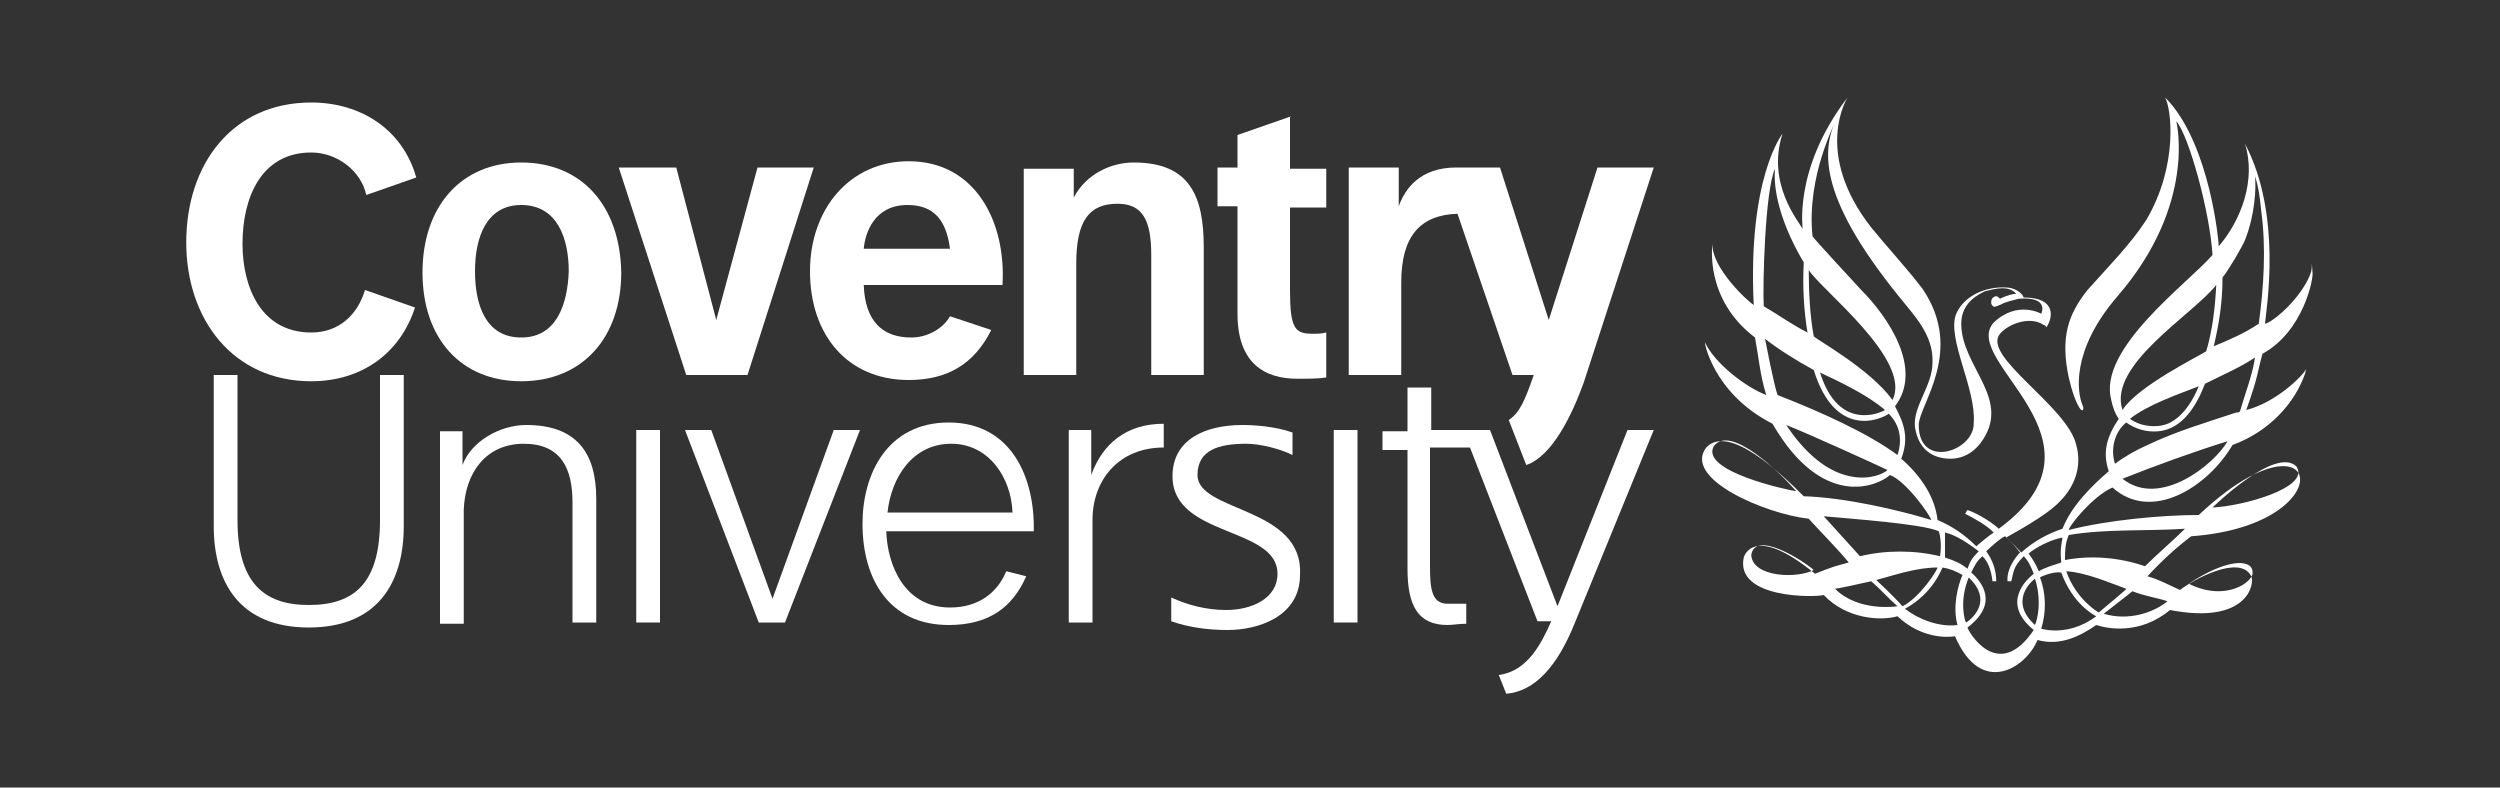
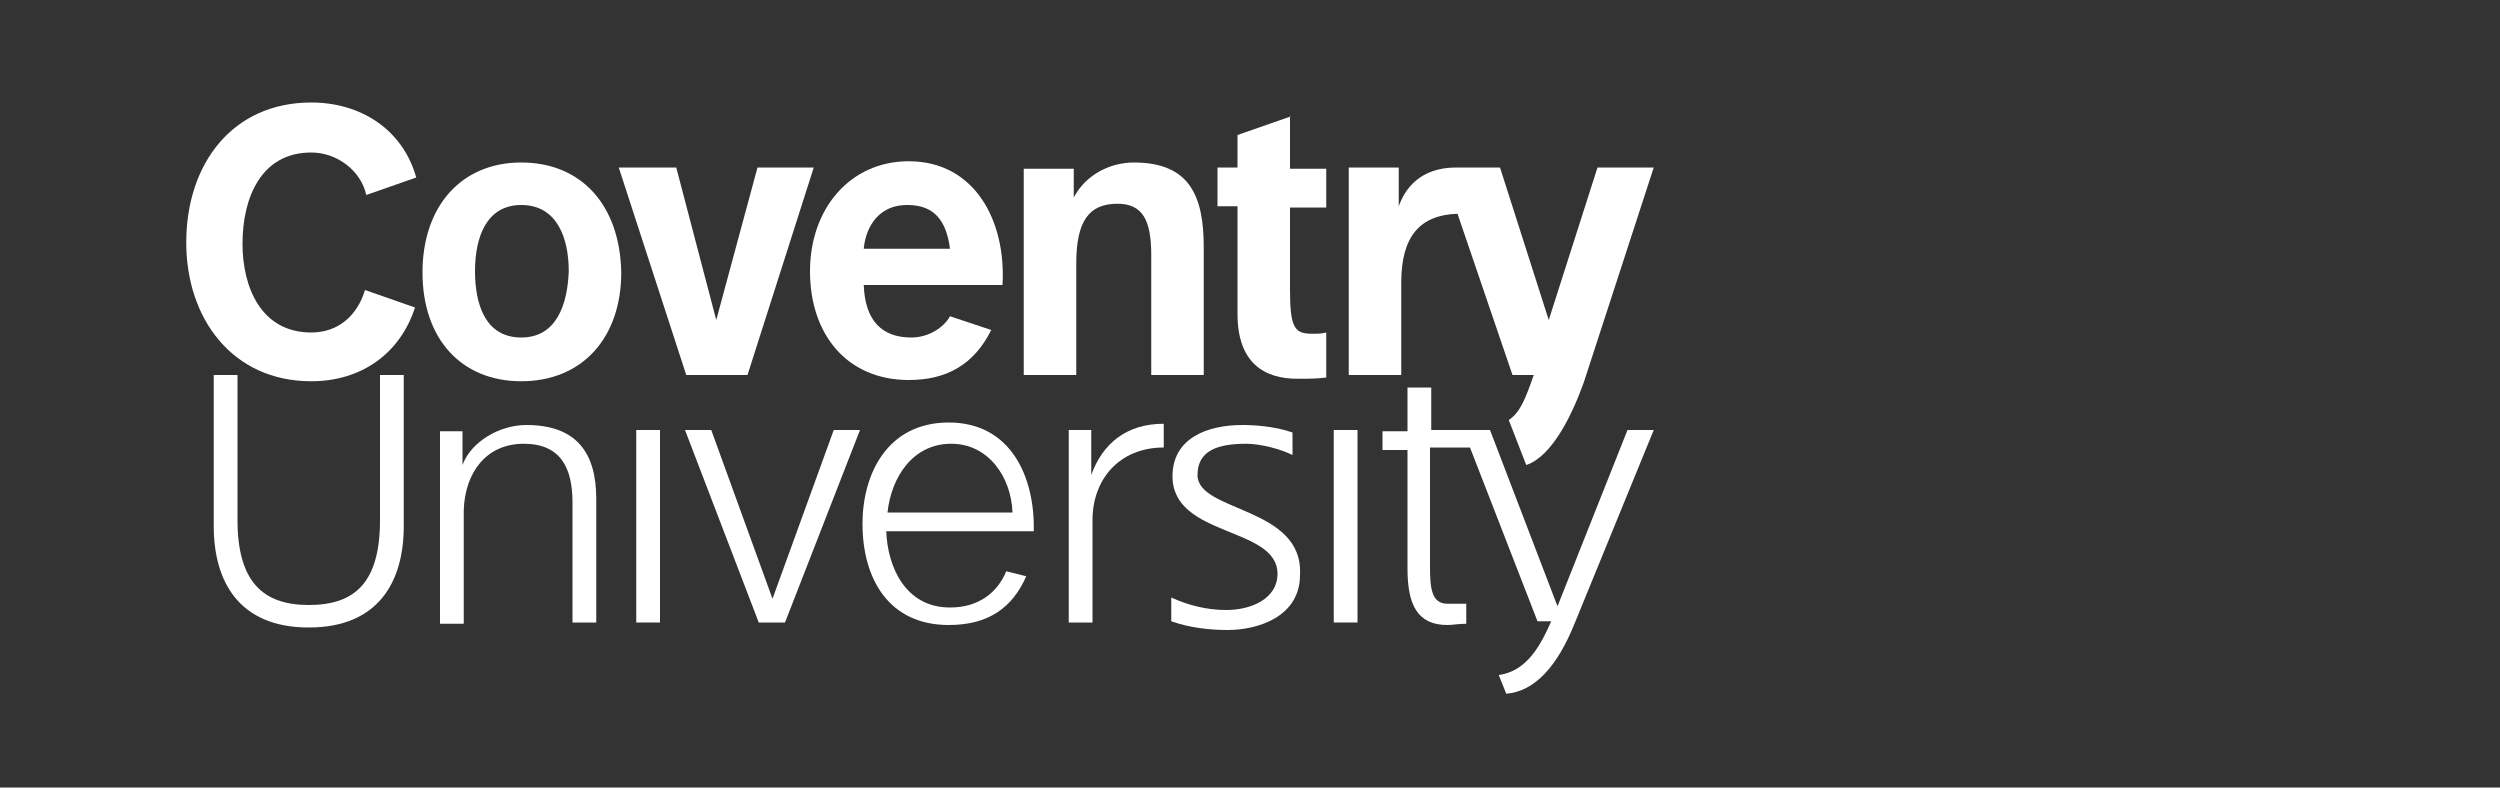
<svg xmlns="http://www.w3.org/2000/svg" viewBox="0 0 200 63" enable-background="new 0 0 200 63" xml:space="preserve">
  <rect x="0" y="0" width="200" height="63" fill="#333333" stroke="none" />
  <g>
    <path fill="#fff" d="M86.1,30v-8.9c0-3.4,1-4.8,3.3-4.8c2,0,2.7,1.3,2.7,4.1V30h4.2V19.8c0-4.1-1.1-6.8-5.6-6.8   c-1.8,0-3.8,0.9-4.8,2.8v-2.3h-4V30H86.1z" />
    <path fill="#fff" d="M103.3,9.3L99,10.8v2.6h-1.6v3.1H99v8.6c0,4,2.2,5.2,4.8,5.2c0.8,0,1.6,0,2.3-0.1v-3.6   c-0.4,0.1-0.7,0.1-1.1,0.1c-1.4,0-1.8-0.4-1.8-3.5v-6.6h2.9v-3.1h-2.9V9.3z" />
    <path fill="#fff" d="M37.1,49.8v-9c0.1-3,1.8-5.3,4.8-5.3c3,0,3.9,2,3.9,4.7v9.6h1.9v-9.9c0-3.7-1.6-5.9-5.6-5.9   c-2.1,0-4.4,1.3-5.1,3.2v-2.7h-1.8v15.4H37.1z" />
    <path fill="#fff" d="M87.4,49.8v-8.2c0-3.2,2.1-5.8,5.7-5.8v-1.9c-3,0-4.9,1.6-5.8,4.1v-3.6h-1.8v15.4H87.4z" />
    <path fill="#fff" d="M95.8,38c0-2,1.7-2.5,3.9-2.5c1.1,0,2.7,0.4,3.7,0.9v-1.8c-1.4-0.5-3.1-0.6-4-0.6c-2.9,0-5.6,1.1-5.6,4.1   c0,4.9,8.4,4,8.4,7.8c0,2-2.1,2.9-4.1,2.9c-1.6,0-3.1-0.4-4.4-1v1.9c1.4,0.5,3,0.7,4.5,0.7c2.5,0,5.8-1.1,5.8-4.4   C104.3,40.5,95.8,41,95.8,38" />
    <path fill="#fff" d="M126,49.8c-1.4,3.5-3.2,5.5-5.5,5.7l-0.6-1.5c2.3-0.3,3.4-2.5,4.2-4.3H123l-5.4-13.9h-3.2v9.5   c0,1.7,0.1,3,1.4,3c0.4,0,1,0,1.5,0v1.6c-0.6,0-1.1,0.1-1.5,0.1c-2.4,0-3.2-1.6-3.2-4.5v-9.5h-2v-1.5h2V31h1.9v3.4h4.7l5.4,14.1   l5.6-14.1h2.1L126,49.8z" />
    <path fill="#fff" d="M127.8,13.4l-3.9,12.2L120,13.4h-3.5c-2.9,0-4.1,1.7-4.6,3.1v-3.1h-4V30h4.2v-7.4c0-3.7,1.5-5.4,4.5-5.5   L121,30h1.7c-0.7,2-1.1,3-2,3.6l1.4,3.6v0c2.1-0.7,3.7-4.1,4.6-6.6l5.6-17.2H127.8z" />
    <path fill="#fff" d="M29.2,23.2c-0.6,2-2.1,3.4-4.3,3.4c-4,0-5.5-3.6-5.5-7.1c0-3.7,1.5-7.3,5.5-7.3c2.1,0,4,1.5,4.4,3.4l4-1.4   c-1.1-3.9-4.5-6-8.4-6c-6.3,0-10,4.9-10,11.2c0,6.1,3.7,11.1,10,11.1c4,0,7.1-2.2,8.3-5.9L29.2,23.2z" />
    <path fill="#fff" d="M72.6,16.4c2.1,0,3.1,1.2,3.4,3.5h-6.9C69.2,18.7,69.9,16.4,72.6,16.4 M76,25.3c-0.5,0.9-1.7,1.7-3.1,1.7   c-2.3,0-3.7-1.3-3.8-4.2h11.1c0.3-5.1-2.2-9.9-7.5-9.9c-4.7,0-7.9,3.8-7.9,8.8c0,5.1,3,8.7,7.9,8.7c3,0,5.2-1.2,6.6-4L76,25.3z" />
    <path fill="#fff" d="M76.1,35.5c3,0,4.8,2.7,4.9,5.5H71C71.3,38.2,73,35.5,76.1,35.5 M80.5,45.7c-0.7,1.7-2.2,2.9-4.5,2.9   c-3.6,0-5-3.3-5.1-6.1h11.8c0.1-4.3-1.8-8.7-6.8-8.7c-4.9,0-6.9,4.1-6.9,8.1c0,4.4,2.1,8.1,6.9,8.1c3.2,0,5.1-1.4,6.2-3.9   L80.5,45.7z" />
-     <path fill="#fff" d="M178.9,33c-2.4,0.8-4.8,1.5-7.1,2.6c-0.9,0.4-1.8,0.9-2.6,1.5c-0.4-1.2,0-2.6,0.9-3.3   c0.7,0.5,1.6,0.8,2.6,0.7c1.9-0.2,3-2,3.7-3.8c1.4-0.7,2.8-1.3,4-2.1c-0.2,1.4-0.8,2.9-1.2,4.3C179.1,33,179.1,33,178.9,33    M169.8,38.3c2.5-1,5.8-2.2,8.4-3C177.2,37.1,172.8,40.7,169.8,38.3 M175.9,30.9c-0.4,1-1.1,2.2-2.1,2.8c-0.9,0.6-2.5,0.5-3.4-0.2   C171.8,32.4,174.1,31.6,175.9,30.9 M177.3,22.8c-0.1,1.9-0.3,3.6-0.8,5.3c-0.6,0.4-5.5,2.8-6.7,4.7   C168.6,29.2,175.4,25.2,177.3,22.8 M177.8,22.2c0.5-0.6,1.6-2.5,1.8-3c0.8-2,0.9-4.2,0.8-5.1c0.3,0.9,0.4,1.8,0.5,2.8   c0.4,2.9,0.2,6.1-0.2,9c-1.2,0.8-2.4,1.3-3.6,1.8C177.5,26,177.8,24.3,177.8,22.2 M174.8,42.3c-0.9,0.9-2.2,2-3.2,3   c-2-0.7-4.3-0.9-6.4-0.5c0-0.7,0-1.3,0.3-2C168.4,42.3,171.7,42.5,174.8,42.3 M173.4,48.1c-1.1,0.9-3.1,1.6-5.1,1l2.3-1.8   C171.6,47.7,172.5,47.8,173.4,48.1 M167.9,49c0,0-1.8-1-2.6-3.3c1.6,0.1,3.4,0.9,4.8,1.4C170.2,47.1,168.6,48.4,167.9,49    M163.3,50.3c0.4-1.3,0.4-2.8-0.1-4.1c0.1-0.1,1.1-0.5,1.7-0.4c0.9,2.5,2.6,3.4,2.8,3.5C166.5,50.2,164.9,50.7,163.3,50.3    M162.8,50c-2.1-1.9-0.3-3.5,0-3.7C163.2,47.5,163.2,49,162.8,50 M157.4,50.2c2.5-1.9,1.2-3.6,0.3-4.4c0.2-0.4,0.4-0.9,0.9-1.3   c0.5,0.5,0.7,1.2,0.8,2c0.1,0,0.1,0,0.3,0c0-0.9-0.3-1.7-0.8-2.4c0.3-0.3,1.2-1.1,1.5-1.2c0.5,0.4,0.8,0.8,1.2,1.3   c0,0-1.1,1.1-1,2.3l0.3,0c0.2-0.7,0.1-1.1,1-2c0.4,0.4,0.6,0.9,0.8,1.4c-0.5,0.4-2.7,2.3,0,4.5C159.8,54.7,157.4,50.4,157.4,50.2    M157.5,46.2c1.9,1.8,0.4,3.2-0.2,3.6C157.2,49.8,156.7,48.1,157.5,46.2 M156.6,50c-1.5,0.2-3.2-0.5-4.2-1.3c2.2-1.2,2.9-3.1,3-3.3   c0.6,0.1,1.1,0.3,1.6,0.6C156.6,46.9,156.2,48.6,156.6,50 M150.1,46.4c1.5-0.4,3.2-1,4.9-1c0,0.2-1.4,2.4-2.8,3.1   C151.5,47.7,150.1,46.4,150.1,46.4 M146.8,47.1c0.2,0,2-0.4,2.9-0.6c0.7,0.6,1.4,1.4,2.1,2C151.8,48.5,148.7,49,146.8,47.1    M145.9,41.3c2.1,0.2,7.9,0.6,9.2,1.2c0.2,0.6,0.2,1.4,0.1,2c-2-0.5-4.4-0.5-6.4,0C148.8,44.5,146.8,42.3,145.9,41.3 M155.6,42.6   c0.9,0.2,1.9,0.9,2.7,1.5c-0.5,0.5-0.7,0.8-0.9,1.4c-0.5-0.4-0.9-0.6-1.8-0.9C155.6,44,155.6,43.2,155.6,42.6 M152.1,36.7   c0.6-1.6,0.3-2.7-0.5-4.2c2.3-3-0.6-7.2-2.7-9.3c-1.1-1.2-3.7-4-3.9-4.3c-0.5-4.9,1.9-9.2,2-9.6c-1.2,2.5-1.8,6.1,4.9,14.4   c1.2,1.5,2.8,3.1,2.7,5.3c0,1.9-1.6,3.5-1.4,5.2c0.2,1.2,0.8,2.1,2,2.4c1.3,0.3,2.4-0.1,3.2-1.1c2.7-3.5-1.5-6.1-1.5-9.6   c0-1.3,0.8-2.1,1.9-2.6c0.8-0.2,1.9-0.5,2.5,0.2c-0.2,0-0.7,0.1-1.3,0.4l0,0c-0.1-0.1-0.2-0.2-0.3-0.2c-0.2,0-0.4,0.2-0.4,0.4   c0,0.1,0,0.1,0,0.2c0.1,0.2,0.2,0.3,0.4,0.2c0,0,0,0,0,0c0.1,0,0.2-0.1,0.3-0.1c0.5-0.3,1.2-0.4,1.5-0.5l0,0   c2.5-0.2,1.8,1.2,1.8,1.2s-1.9-1.1-3.8,0.7c-2.8,3.1,10.1,9.4,0.4,16.5c-0.4-0.4-1.6-1.2-2.5-1.5c-0.1,0.1-0.1,0.2-0.2,0.3   c0.8,0.4,1.7,0.9,2.3,1.5c-0.6,0.4-0.9,0.7-1.4,1.1c-0.9-0.9-1.9-1.6-3.1-2.1C154.8,39.7,153.6,38,152.1,36.7 M151.8,36.4   c-2.3-1.7-6-3.4-9.6-4.8c-0.3-0.9-0.9-4-1-4.5c1,0.8,2.6,1.8,3.9,2.5c1.7,5.5,5.3,4,6,3.5C152,34,152.2,35.2,151.8,36.4 M142.9,34   c1.8,0.7,7.7,3.4,8.1,3.6C150.4,38.2,146.6,39.6,142.9,34 M142,13.5c-0.1,1,0,3.6,2.3,7.5c-0.1,1.9,0,3.8,0.3,5.6   c-1.2-0.6-2.3-1.4-3.5-2.1C141,22.9,141.2,15.2,142,13.5 M150.8,32.8c-0.3,0.2-3.7,1.8-5.2-3C147.3,30.6,149.4,31.6,150.8,32.8    M144.7,21.6c1,1.6,8.3,7.2,6.7,10.4c-1.8-2.5-6.2-4.9-6.3-5.1C144.8,25.3,144.7,23.4,144.7,21.6 M165,43c-0.1,0.7-0.2,0.9-0.1,2   c-0.6,0.2-1.3,0.4-1.8,0.7c-0.2-0.5-0.5-1-0.8-1.4C162.2,44.3,163.5,43.3,165,43 M183.7,37.3c1.2,1.7-4.3,3.2-6.7,3.3   C177,40.6,182,35.7,183.7,37.3 M180.2,45.7c0.2,0.8-2.1,2.5-5.1,1C178.1,44.7,180.1,44.7,180.2,45.7 M140.1,44.4   c0.3-2,4.1,0.4,5,1.2C143.8,46.3,140.2,46.2,140.1,44.4 M137.1,35.7c1.3-1.8,5.3,2.1,6.6,3.6C143,39.2,136,37.7,137.1,35.7    M179.7,32.8c1-2.8,0.9-3.1,1.3-4.5c3.3-1.8,4.1-6.1,4-6.5c-0.1-1.3,0-0.6-0.1-0.1c-0.4,1.3-1.6,2.7-2.7,3.6   c-0.3,0.2-0.6,0.5-1,0.6c0.1-1.2,1.4-8.7-1.6-14.4l0,0c0.9,2.9-0.3,6.1-2.1,8.2c0-0.4-0.7-7.9-4-11.6l-0.3-0.3   c0.5,0.8,1.1,5.4-1.5,9.8c-1.3,2-3.1,3.8-4.7,5.6c-1.5,1.9-2.2,3.7-1.5,7c0.2,0.9,0.6,2.2,1,2.6c0.2,0.1,0.2-0.2,0.1-0.4   c-0.4-0.9-1-4.3,2.8-8.7c6.4-7.4,4.7-14,4.7-14c1,1.1,2.7,7.3,2.9,10.7c-2,2.3-9.2,7.5-8.1,11.6c0.1,0.5,0.3,1.1,0.6,1.5   c-1,1.5-1.3,2.7-0.8,4.2c-1.4,1.2-3,2.8-3.7,4.6c-1.2,0.4-2.3,1-3.3,1.9c-0.4-0.4-0.7-0.8-1.2-1.2c0.3-0.2,3.2-1.7,4.3-2.9   c1.1-1.1,1.8-2.7,1.3-4.5c-0.7-3.1-7.6-7.1-6.1-8.9c0.8-0.9,2.5-1.4,3.5-0.7v0c0,0,0,0,0,0c0,0,0,0,0,0h0c0.1,0,0.2,0.1,0.2,0.2   c0.5-0.7,0.9-2.4-1.8-2.4c-0.2-0.5-0.9-0.8-1.4-0.8c-1.7-0.1-3.4,0.7-4,2.1c-0.8,1.9,1.6,6,1.4,8.7c0.1,2.3-4.4,3.8-4.4,0.2   c0-1.6,3.7-5.9,0.3-10.9c-1.3-1.7-2.8-3.3-4.1-4.9c-4.7-6-1.9-10.4-1.9-10.4c-4.5,5.9-3.5,10.8-3.6,10.5c-0.3-0.6-2.9-3.6-1.6-7.6   c0,0-2.8,3.5-2.3,13.7c-0.5-0.3-3.4-3-3.3-4.9c0,0-0.7,4.4,3.4,7.5c0.3,1.6,0.4,3,0.9,4.6c-1.6-0.6-4.1-2.5-4.9-4.2   c-0.1-0.3,0.5,4,5.4,6.5c4,6.9,8.4,5,9.4,4.1c1.3,0.5,3.2,3.2,3.3,3.6c-2.6-0.8-6.9-1.8-10.2-1.9c-1.9-1.9-6-5.8-7.8-3.9   c-1.9,2.5,4.7,5.3,8.2,5.7c0.9,1,2.3,2.4,3.2,3.5c-1.1,0.3-1.2,0.3-2.7,0.9c-5-4.1-5.7-1.3-5.7-1.3c-0.7,3.3,5.7,3.2,6.4,3   c1.8,1.9,4.5,2.1,5.9,1.7c1.9,1.8,4,1.7,4.6,1.6c2.1,4.9,5.7,2.5,6.6,0.3c1.8,0.5,3.4-0.3,4.7-1.2c0.9,0.3,3.5,0.8,5.9-1.2   c6.2,1.2,6.8-2.1,6.5-2.7c-0.9-1.8-4.7,0.3-5.7,1.1c-1.1-0.5-1.6-0.8-2.6-1.1c1.1-1.2,2.3-2.3,3.5-3.2c12.5-0.9,10.5-11,0.6-1.7   c-2.9,0-7.3,0.4-10.4,1.2c0-0.3,1.9-2.7,3.5-3.4c3.1,2.8,7.6,0,9.6-3.4c3-1.1,5-3.4,5.8-5.7l0.1-0.4   C184.3,30,182.1,32.2,179.7,32.8" />
    <path fill="#fff" d="M41.7,27c-2.9,0-3.7-2.7-3.7-5.3c0-2.7,0.9-5.3,3.7-5.3c2.9,0,3.8,2.7,3.8,5.3C45.4,24.4,44.5,27,41.7,27    M41.7,13c-4.8,0-7.9,3.5-7.9,8.8c0,5.3,3.1,8.7,7.9,8.7c4.9,0,8-3.5,8-8.7C49.6,16.4,46.5,13,41.7,13" />
    <polygon fill="#fff" points="59.8,30 65.1,13.4 60.6,13.4 57.3,25.6 54.1,13.4 49.5,13.4 54.9,30  " />
    <path fill="#fff" d="M24.7,50.2c5.6,0,7.6-3.7,7.6-8.1V30h-1.9v11.6c0,5-2,6.8-5.7,6.8c-3.7,0-5.7-1.9-5.7-6.8V30h-1.9v12.1   C17.1,46.5,19.1,50.2,24.7,50.2" />
    <rect x="50.9" y="34.4" fill="#fff" width="1.9" height="15.4" />
    <polygon fill="#fff" points="62.8,49.8 68.8,34.4 66.7,34.4 61.8,47.9 56.9,34.4 54.8,34.4 60.7,49.8  " />
    <rect x="106.7" y="34.4" fill="#fff" width="1.9" height="15.4" />
  </g>
</svg>